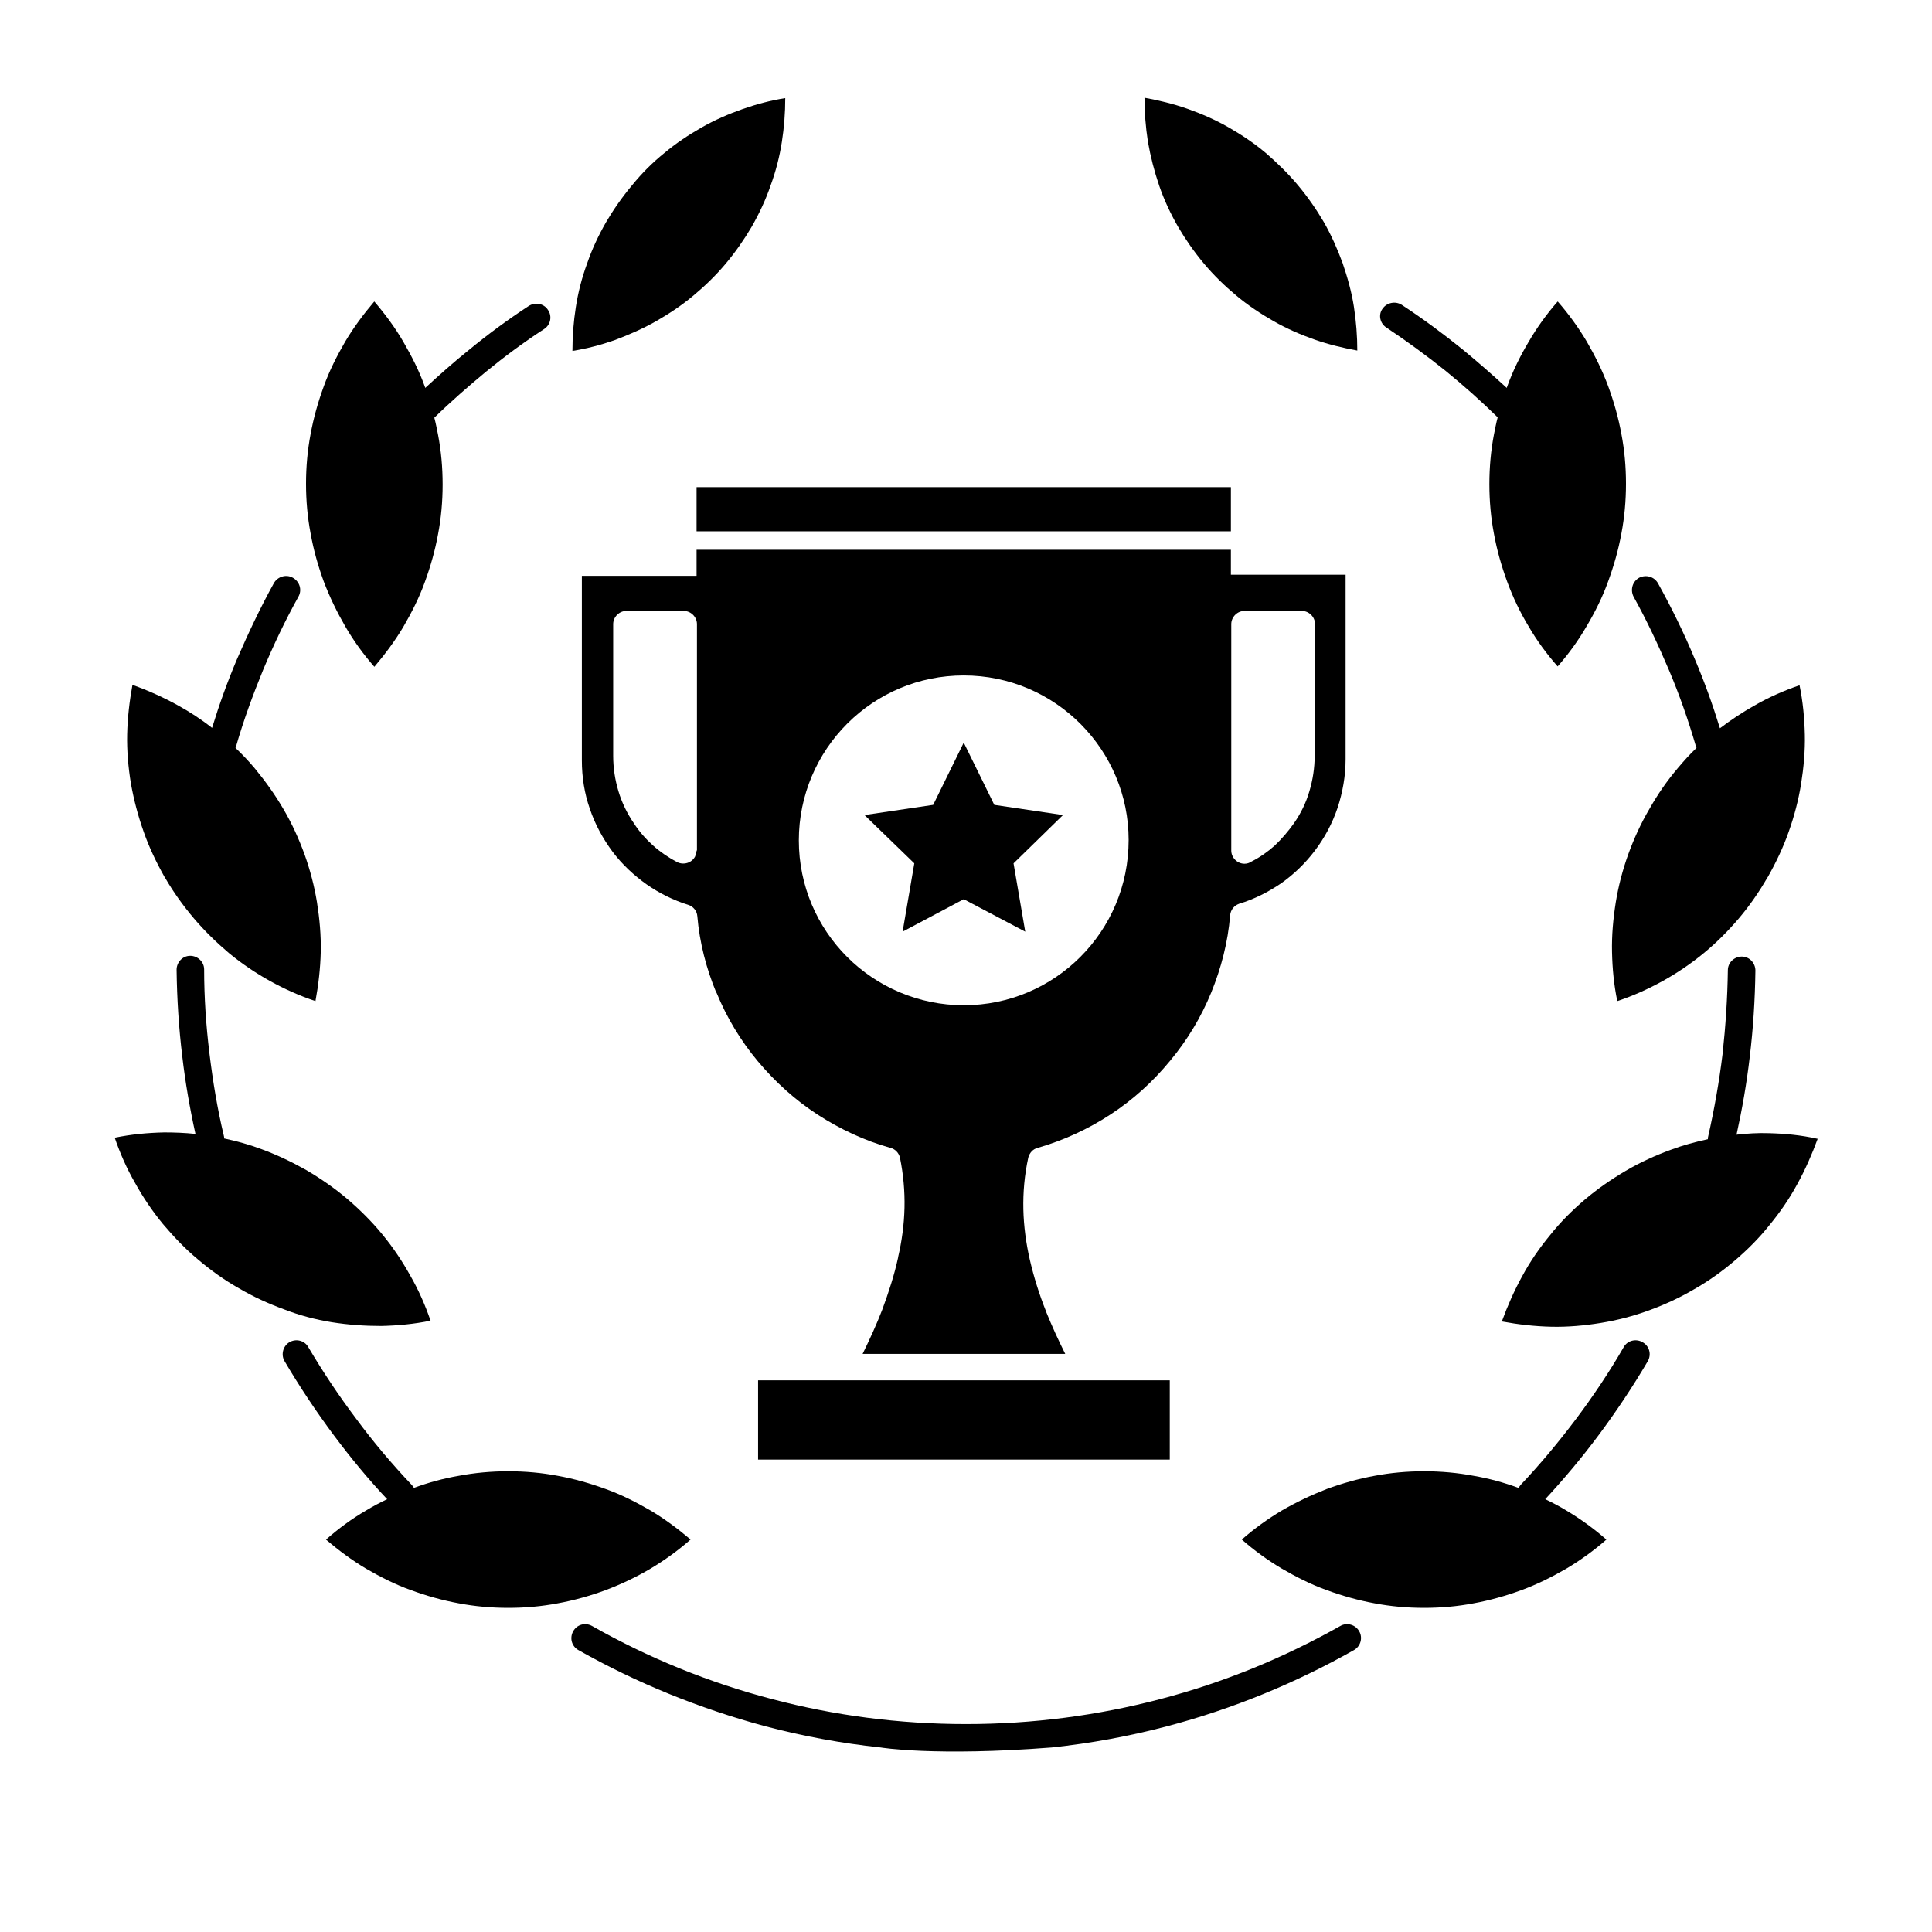
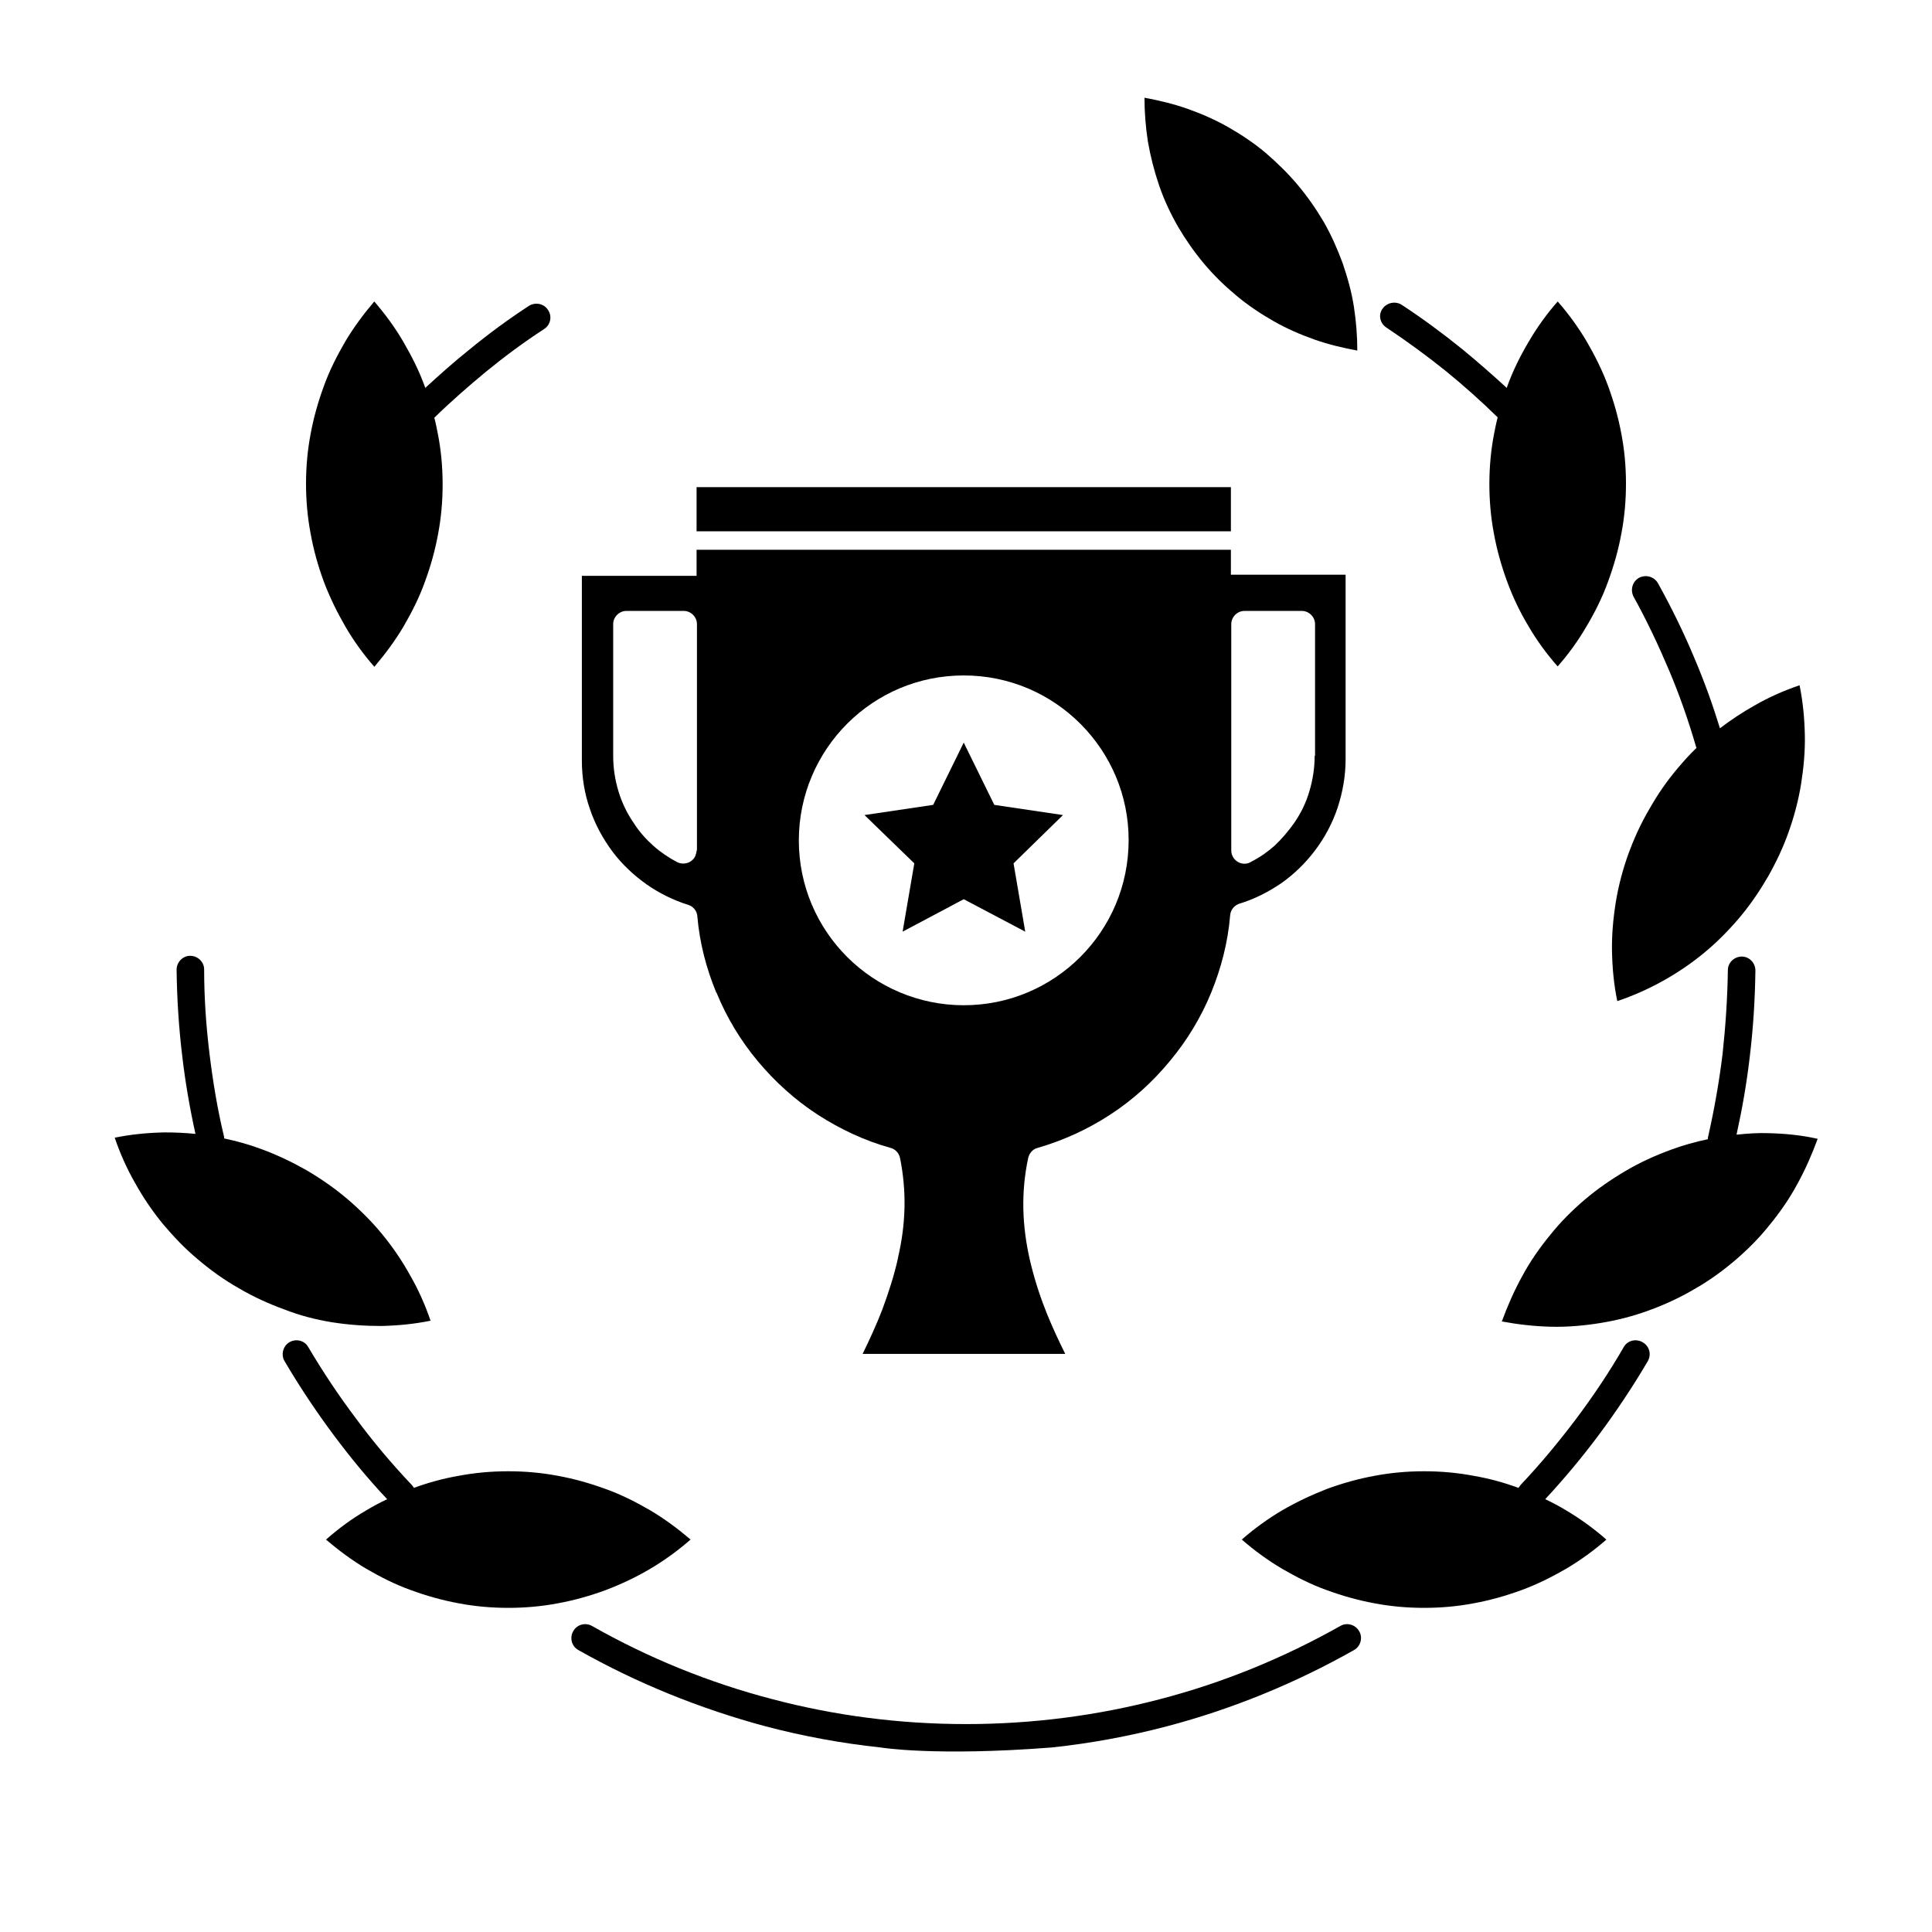
<svg xmlns="http://www.w3.org/2000/svg" version="1.1" id="Livello_1" x="0px" y="0px" viewBox="0 0 512 512" style="enable-background:new 0 0 512 512;" xml:space="preserve">
  <style type="text/css">
	.st0{fill:none;}
</style>
  <g>
    <path class="st0" d="M344.9,161.9h-15.2c-1.9,0-3.5,1.6-3.5,3.5v60c0,1.9,1.6,3.5,3.5,3.5c0.7,0,1.4-0.2,1.9-0.6   c2.2-1.2,4.3-2.6,6.1-4.2c1.9-1.7,3.7-3.7,5.1-5.9c1.8-2.6,3.2-5.5,4.1-8.5c0.9-3,1.4-6.1,1.4-9.4v-34.9   C348.4,163.5,346.8,161.9,344.9,161.9z" />
    <path class="st0" d="M286.3,191.8c-7.9-7.9-18.8-12.8-30.9-12.8c-12,0-22.8,4.8-30.7,12.6l-0.2,0.2c-7.9,7.9-12.8,18.8-12.8,30.9   c0,12.1,4.9,23,12.8,30.9c7.9,7.9,18.8,12.8,30.9,12.8c12.1,0,23-4.9,30.9-12.8c7.9-7.9,12.8-18.8,12.8-30.9   c0-11.9-4.8-22.8-12.6-30.6L286.3,191.8z" />
    <path class="st0" d="M181.1,161.9h-15.2c-1.9,0-3.5,1.6-3.5,3.5v34.9c0,3.2,0.5,6.4,1.4,9.4c0.9,3.1,2.3,5.9,4.1,8.5   c1.5,2.1,3.2,4.1,5.1,5.9c1.9,1.7,4.1,3.2,6.4,4.4c1.7,0.9,3.8,0.2,4.7-1.5c0.3-0.5,0.4-1,0.4-1.6v-60   C184.6,163.5,183,161.9,181.1,161.9z" />
    <rect x="184.6" y="129.1" width="141.6" height="11.7" />
  </g>
  <path d="M367.4,86.8c5.4,3.6,10.6,7.4,15.6,11.4c4.8,3.9,9.4,8,13.9,12.4c-0.4,1.5-0.7,3.1-1,4.6c-0.8,4.2-1.2,8.6-1.2,13.1  c0,4.5,0.4,8.9,1.2,13.1c0.8,4.4,2,8.6,3.5,12.7c1.5,4.1,3.4,8.1,5.7,11.9c2.2,3.8,4.8,7.3,7.6,10.5l0.1,0.1  c2.9-3.3,5.5-6.9,7.7-10.7c2.2-3.7,4.2-7.7,5.7-11.9c1.5-4.1,2.7-8.3,3.5-12.7c0.8-4.2,1.2-8.6,1.2-13.1c0-4.6-0.4-8.9-1.2-13.1  c-0.8-4.4-2-8.6-3.5-12.7c-1.5-4.1-3.5-8.1-5.7-11.9c-2.2-3.7-4.8-7.3-7.6-10.5l-0.1-0.1c-2.9,3.3-5.5,6.9-7.7,10.7  c-2.2,3.7-4.2,7.7-5.7,11.9l-0.1,0.3c-3.8-3.5-7.7-6.9-11.7-10.2c-5.2-4.2-10.6-8.2-16.1-11.8c-1.7-1.1-4-0.6-5.1,1  C365.2,83.4,365.7,85.7,367.4,86.8z" />
  <path d="M437.1,214.4c-2.3,3.9-4.1,7.9-5.6,12c-1.5,4.2-2.6,8.4-3.3,12.7c-0.7,4.4-1.1,8.8-1,13.2c0.1,4.4,0.5,8.7,1.4,13  c4.2-1.4,8.2-3.2,12-5.3c3.8-2.1,7.5-4.6,10.9-7.4c3.3-2.7,6.4-5.8,9.3-9.2c2.8-3.3,5.3-6.9,7.5-10.7l0.2-0.3  c2.2-3.9,4.1-7.9,5.5-11.9c1.5-4.2,2.6-8.4,3.3-12.7c0.7-4.4,1.1-8.8,1-13.1c-0.1-4.4-0.5-8.7-1.4-13.1c-4.1,1.4-8.2,3.2-12,5.4  c-3.2,1.8-6.2,3.8-9.1,6c-1.9-6.2-4.1-12.3-6.6-18.2c-2.9-7-6.2-13.7-9.8-20.2c-1-1.8-3.2-2.4-5-1.5c-1.8,1-2.4,3.2-1.5,5  c3.5,6.3,6.6,12.9,9.4,19.5c2.8,6.6,5.2,13.5,7.2,20.4l0.1,0.2c-1.8,1.7-3.4,3.5-5,5.4C441.8,206.9,439.3,210.5,437.1,214.4z" />
  <path d="M307.2,49.2c1.3,3.8,3,7.4,5,10.9c2,3.4,4.3,6.7,6.9,9.8c2.6,3.1,5.5,5.9,8.5,8.4c3.1,2.6,6.4,4.8,9.9,6.8  c3.5,2,7.2,3.6,10.9,4.9c3.7,1.3,7.5,2.2,11.3,2.9c0-3.8-0.3-7.7-0.9-11.6c-0.6-3.9-1.7-7.8-3-11.6c-1.4-3.8-3-7.4-5-10.9  c-2-3.4-4.3-6.7-6.9-9.8c-2.6-3.1-5.5-5.9-8.5-8.5c-3.1-2.6-6.4-4.8-9.9-6.8c-3.5-2-7.2-3.6-10.9-4.9c-3.7-1.3-7.5-2.2-11.3-2.9  c0,3.8,0.3,7.7,0.9,11.6C304.9,41.5,305.9,45.4,307.2,49.2z" />
  <path d="M134.7,426.1c4.5,0,8.9-0.4,13.1-1.2c4.4-0.8,8.6-2,12.7-3.5c4.2-1.6,8.2-3.5,11.9-5.7c3.7-2.2,7.3-4.8,10.6-7.7l-0.1-0.1  c-3.3-2.8-6.8-5.4-10.5-7.6c-3.8-2.2-7.7-4.2-11.9-5.7c-4.1-1.5-8.3-2.7-12.7-3.5c-4.2-0.8-8.6-1.2-13.1-1.2  c-4.5,0-8.9,0.4-13.1,1.2c-4.1,0.7-8.1,1.8-11.9,3.2c-0.2-0.3-0.4-0.6-0.6-0.8c-5.3-5.6-10.2-11.4-14.7-17.5  c-4.6-6.1-8.8-12.4-12.7-19c-1-1.8-3.3-2.3-5-1.3c-1.7,1-2.3,3.3-1.3,5c4,6.8,8.4,13.4,13.1,19.7c4.4,5.9,9.1,11.6,14.1,16.9  c-1.9,0.9-3.8,1.9-5.6,3c-3.8,2.2-7.3,4.8-10.6,7.7l0.1,0.1c3.3,2.8,6.8,5.4,10.5,7.6c3.8,2.2,7.7,4.2,11.9,5.7  c4.1,1.5,8.3,2.7,12.7,3.5C125.8,425.7,130.2,426.1,134.7,426.1z" />
  <path d="M278.7,463.1c10.4-1.1,20.6-3,30.5-5.6c17.5-4.6,34.2-11.5,49.6-20.2c1.8-1,2.4-3.3,1.4-5c-1-1.8-3.3-2.4-5-1.4  c-14.9,8.4-30.9,15-47.8,19.4c-16.4,4.3-33.6,6.6-51.4,6.6s-35-2.3-51.3-6.6c-16.9-4.4-33-11-47.8-19.4c-1.8-1-4-0.4-5,1.4  c-1,1.8-0.4,4,1.4,5c15.4,8.7,32.1,15.5,49.6,20.2c9.9,2.6,20.1,4.5,30.5,5.6C233.3,463.1,247.8,465.5,278.7,463.1z" />
  <path d="M468.6,300.3c-2.8-0.1-5.6,0.1-8.4,0.4c1.5-6.8,2.7-13.7,3.5-20.6c0.9-7.4,1.4-15.1,1.5-22.9c0-2-1.6-3.7-3.6-3.7  c-2,0-3.7,1.6-3.7,3.6c-0.1,7.4-0.6,14.8-1.4,22.2c-0.9,7.4-2.2,14.7-3.8,21.8c-0.1,0.3-0.1,0.5-0.1,0.8c-3.3,0.7-6.6,1.6-9.8,2.8  c-4.1,1.5-8.1,3.3-12,5.6c-3.9,2.3-7.5,4.8-10.8,7.6c-3.4,2.9-6.5,6-9.2,9.4c-2.8,3.4-5.3,7-7.4,10.9c-2.1,3.8-3.9,7.9-5.4,12  c4.3,0.8,8.7,1.3,13.1,1.4c4.4,0.1,8.8-0.3,13.1-1c4.3-0.7,8.6-1.8,12.7-3.3c4.1-1.5,8.1-3.3,12-5.6c3.9-2.2,7.5-4.8,10.8-7.6  c3.4-2.9,6.5-6,9.2-9.4c2.8-3.4,5.3-7,7.4-10.9c2.1-3.8,3.9-7.9,5.4-12C477.3,300.8,472.9,300.4,468.6,300.3z" />
  <path d="M435.3,355.7c-1.7-1-4-0.5-5,1.3c-3.8,6.6-8.1,13-12.6,19c-4.6,6.1-9.5,12-14.7,17.5c-0.2,0.3-0.4,0.5-0.6,0.8  c-3.8-1.4-7.8-2.5-11.9-3.2c-4.2-0.8-8.6-1.2-13.1-1.2c-4.5,0-8.9,0.4-13.1,1.2c-4.4,0.8-8.6,2-12.7,3.5c-4.1,1.6-8.1,3.5-11.9,5.7  c-3.7,2.2-7.3,4.8-10.5,7.6l-0.1,0.1c3.3,2.9,6.9,5.5,10.6,7.7c3.8,2.2,7.7,4.2,11.9,5.7c4.1,1.5,8.3,2.7,12.7,3.5  c4.2,0.8,8.6,1.2,13.1,1.2c4.5,0,8.9-0.4,13.1-1.2c4.4-0.8,8.6-2,12.7-3.5c4.1-1.5,8.1-3.5,11.9-5.7c3.7-2.2,7.3-4.8,10.5-7.6  l0.1-0.1c-3.3-2.9-6.9-5.5-10.6-7.7c-1.8-1.1-3.7-2.1-5.6-3c5-5.4,9.7-11,14.1-16.9c4.7-6.3,9.1-12.9,13.1-19.7  C437.7,358.9,437.1,356.7,435.3,355.7z" />
-   <path d="M38.1,220.5c1.4,4,3.3,8,5.5,11.9l0.2,0.3c2.2,3.8,4.8,7.4,7.6,10.7c2.9,3.4,6,6.4,9.3,9.2c3.4,2.8,7.1,5.3,10.9,7.4  c3.8,2.1,7.8,3.9,12,5.3c0.8-4.3,1.3-8.7,1.4-13c0.1-4.4-0.3-8.8-1-13.2c-0.7-4.3-1.8-8.5-3.3-12.7c-1.5-4.1-3.3-8.1-5.6-12  c-2.2-3.8-4.8-7.4-7.6-10.8c-1.6-1.9-3.3-3.7-5.1-5.4l0.1-0.2c2-7,4.5-13.8,7.2-20.4c2.8-6.7,5.9-13.2,9.4-19.5c1-1.8,0.3-4-1.5-5  c-1.8-1-4-0.3-5,1.4c-3.6,6.5-6.8,13.3-9.8,20.2c-2.5,5.9-4.7,12-6.6,18.2c-2.9-2.3-6-4.3-9.1-6c-3.8-2.1-7.8-3.9-12-5.4  c-0.8,4.4-1.3,8.7-1.4,13.1c-0.1,4.4,0.3,8.8,1,13.1C35.5,212.1,36.6,216.3,38.1,220.5z" />
  <path d="M87.9,350.4c4.4,0.7,8.8,1,13.1,1c4.4-0.1,8.7-0.5,13.1-1.4c-1.4-4.1-3.2-8.2-5.4-12c-2.1-3.8-4.6-7.5-7.4-10.9  c-2.7-3.3-5.9-6.5-9.3-9.4c-3.3-2.8-6.9-5.3-10.8-7.6c-3.9-2.2-7.9-4.1-12-5.6c-3.2-1.2-6.5-2.1-9.8-2.8c0-0.3,0-0.5-0.1-0.8  c-1.7-7.1-2.9-14.4-3.8-21.8c-0.9-7.4-1.4-14.8-1.4-22.2c0-2-1.7-3.6-3.7-3.6c-2,0-3.6,1.7-3.6,3.7c0.1,7.8,0.6,15.5,1.5,22.9  c0.8,6.9,2,13.8,3.5,20.6c-2.8-0.3-5.6-0.4-8.3-0.4c-4.4,0.1-8.7,0.5-13.1,1.4c1.4,4.1,3.2,8.2,5.4,12c2.1,3.8,4.6,7.5,7.4,10.9  c2.8,3.3,5.8,6.5,9.3,9.4c3.3,2.8,6.9,5.4,10.8,7.6c3.9,2.3,7.9,4.1,12,5.6C79.4,348.6,83.6,349.7,87.9,350.4z" />
  <path d="M85.8,154.1c1.6,4.2,3.5,8.1,5.7,11.9c2.2,3.8,4.8,7.4,7.7,10.7l0.1-0.1c2.8-3.3,5.4-6.8,7.6-10.5c2.2-3.8,4.2-7.7,5.7-11.9  c1.5-4.1,2.7-8.3,3.5-12.7c0.8-4.2,1.2-8.6,1.2-13.1c0-4.6-0.4-8.9-1.2-13.1c-0.3-1.5-0.6-3.1-1-4.6c4.4-4.3,9-8.3,13.7-12.2  c4.9-4,10-7.8,15.4-11.3c1.7-1.1,2.2-3.4,1-5.1c-1.1-1.7-3.4-2.1-5.1-1c-5.5,3.6-10.8,7.5-15.9,11.7c-4,3.2-7.8,6.6-11.5,10  l-0.1-0.3c-1.5-4.2-3.5-8.1-5.7-11.9c-2.2-3.8-4.8-7.3-7.7-10.7L99.1,80c-2.8,3.3-5.4,6.8-7.6,10.5c-2.2,3.8-4.2,7.7-5.7,11.9  c-1.5,4.1-2.7,8.3-3.5,12.7c-0.8,4.2-1.2,8.6-1.2,13.1c0,4.5,0.4,8.9,1.2,13.1C83.1,145.8,84.3,150,85.8,154.1z" />
-   <path d="M173.9,85.1c3.5-2,6.8-4.2,9.9-6.8c3-2.5,5.9-5.3,8.5-8.4c2.6-3.1,4.9-6.4,6.9-9.8c2-3.5,3.7-7.1,5-10.9  c1.4-3.8,2.4-7.7,3-11.6c0.6-3.8,0.9-7.7,0.9-11.6c-3.8,0.6-7.6,1.6-11.3,2.9c-3.7,1.3-7.4,2.9-10.9,4.9c-3.5,2-6.8,4.2-9.9,6.8  c-3.1,2.5-5.9,5.3-8.5,8.5c-2.6,3.1-4.9,6.4-6.9,9.8c-2,3.5-3.7,7.1-5,10.9c-1.4,3.8-2.4,7.7-3,11.6c-0.6,3.8-0.9,7.7-0.9,11.6  c3.8-0.6,7.6-1.6,11.3-2.9C166.7,88.7,170.4,87.1,173.9,85.1z" />
  <g id="Layer_1">
</g>
  <path d="M326.2,152.6v-6.9H184.6v6.9h-30.4v48.9c0,4.5,0.7,8.8,2.1,12.8c1.4,4.2,3.5,8,6.1,11.5c2.5,3.3,5.6,6.2,9,8.6  c3.3,2.3,7.1,4.2,11,5.4c1.3,0.4,2.3,1.6,2.4,3c0.6,7.1,2.4,13.9,5,20.2l0.1,0.1c2.7,6.6,6.4,12.7,10.9,18.1  c4.6,5.5,9.9,10.3,15.9,14.2c5.9,3.8,12.4,6.9,19.3,8.8c1.2,0.3,2.2,1.3,2.5,2.6c0.9,4.4,1.3,8.9,1.2,13.3  c-0.1,4.4-0.7,8.8-1.7,13.1l0,0.1c-1,4.6-2.5,9.2-4.2,13.8c-1.5,3.9-3.3,7.8-5.2,11.7h53.7c-1.8-3.6-3.5-7.3-5-11l-0.1-0.3  c-1.8-4.5-3.2-9-4.3-13.7c-1-4.4-1.6-8.9-1.7-13.3c-0.1-4.5,0.3-9.1,1.3-13.7c0.3-1.2,1.2-2.3,2.5-2.6c6.9-2,13.4-5,19.2-8.8  c6-3.9,11.3-8.7,15.9-14.3c4.5-5.4,8.2-11.5,10.9-18.1c2.6-6.4,4.4-13.2,5-20.4c0.1-1.4,1-2.6,2.4-3.1c4-1.2,7.7-3.1,11.1-5.4  c3.4-2.4,6.4-5.3,8.9-8.6c2.6-3.4,4.7-7.3,6.1-11.5c1.3-4,2.1-8.3,2.1-12.8v-48.9H326.2z M184.6,225.4c0,0.5-0.2,1.1-0.4,1.6  c-0.9,1.7-3,2.3-4.7,1.5c-2.3-1.2-4.5-2.7-6.4-4.4c-1.9-1.7-3.7-3.7-5.1-5.9c-1.8-2.6-3.2-5.5-4.1-8.5c-0.9-3-1.4-6.1-1.4-9.4v-34.9  c0-1.9,1.6-3.5,3.5-3.5h15.2c1.9,0,3.5,1.6,3.5,3.5V225.4z M286.3,253.6c-7.9,7.9-18.8,12.8-30.9,12.8c-12,0-23-4.9-30.9-12.8  c-7.9-7.9-12.8-18.8-12.8-30.9c0-12,4.9-23,12.8-30.9l0.2-0.2c7.9-7.8,18.7-12.6,30.7-12.6c12.1,0,23,4.9,30.9,12.8l0.2,0.2  c7.8,7.9,12.6,18.7,12.6,30.6C299.1,234.8,294.2,245.7,286.3,253.6z M348.4,200.3c0,3.2-0.5,6.4-1.4,9.4c-0.9,3.1-2.3,5.9-4.1,8.5  c-1.5,2.1-3.2,4.1-5.1,5.9c-1.8,1.6-3.9,3.1-6.1,4.2c-0.6,0.4-1.2,0.6-1.9,0.6c-1.9,0-3.5-1.6-3.5-3.5v-60c0-1.9,1.6-3.5,3.5-3.5  h15.2c1.9,0,3.5,1.6,3.5,3.5V200.3z" />
-   <rect x="200.9" y="365.8" width="109.1" height="21" />
  <polygon points="255.4,196.8 263.5,213.3 281.7,216 268.6,228.8 271.7,246.9 255.4,238.3 239.2,246.9 242.3,228.8 229.1,216   247.3,213.3 " />
</svg>